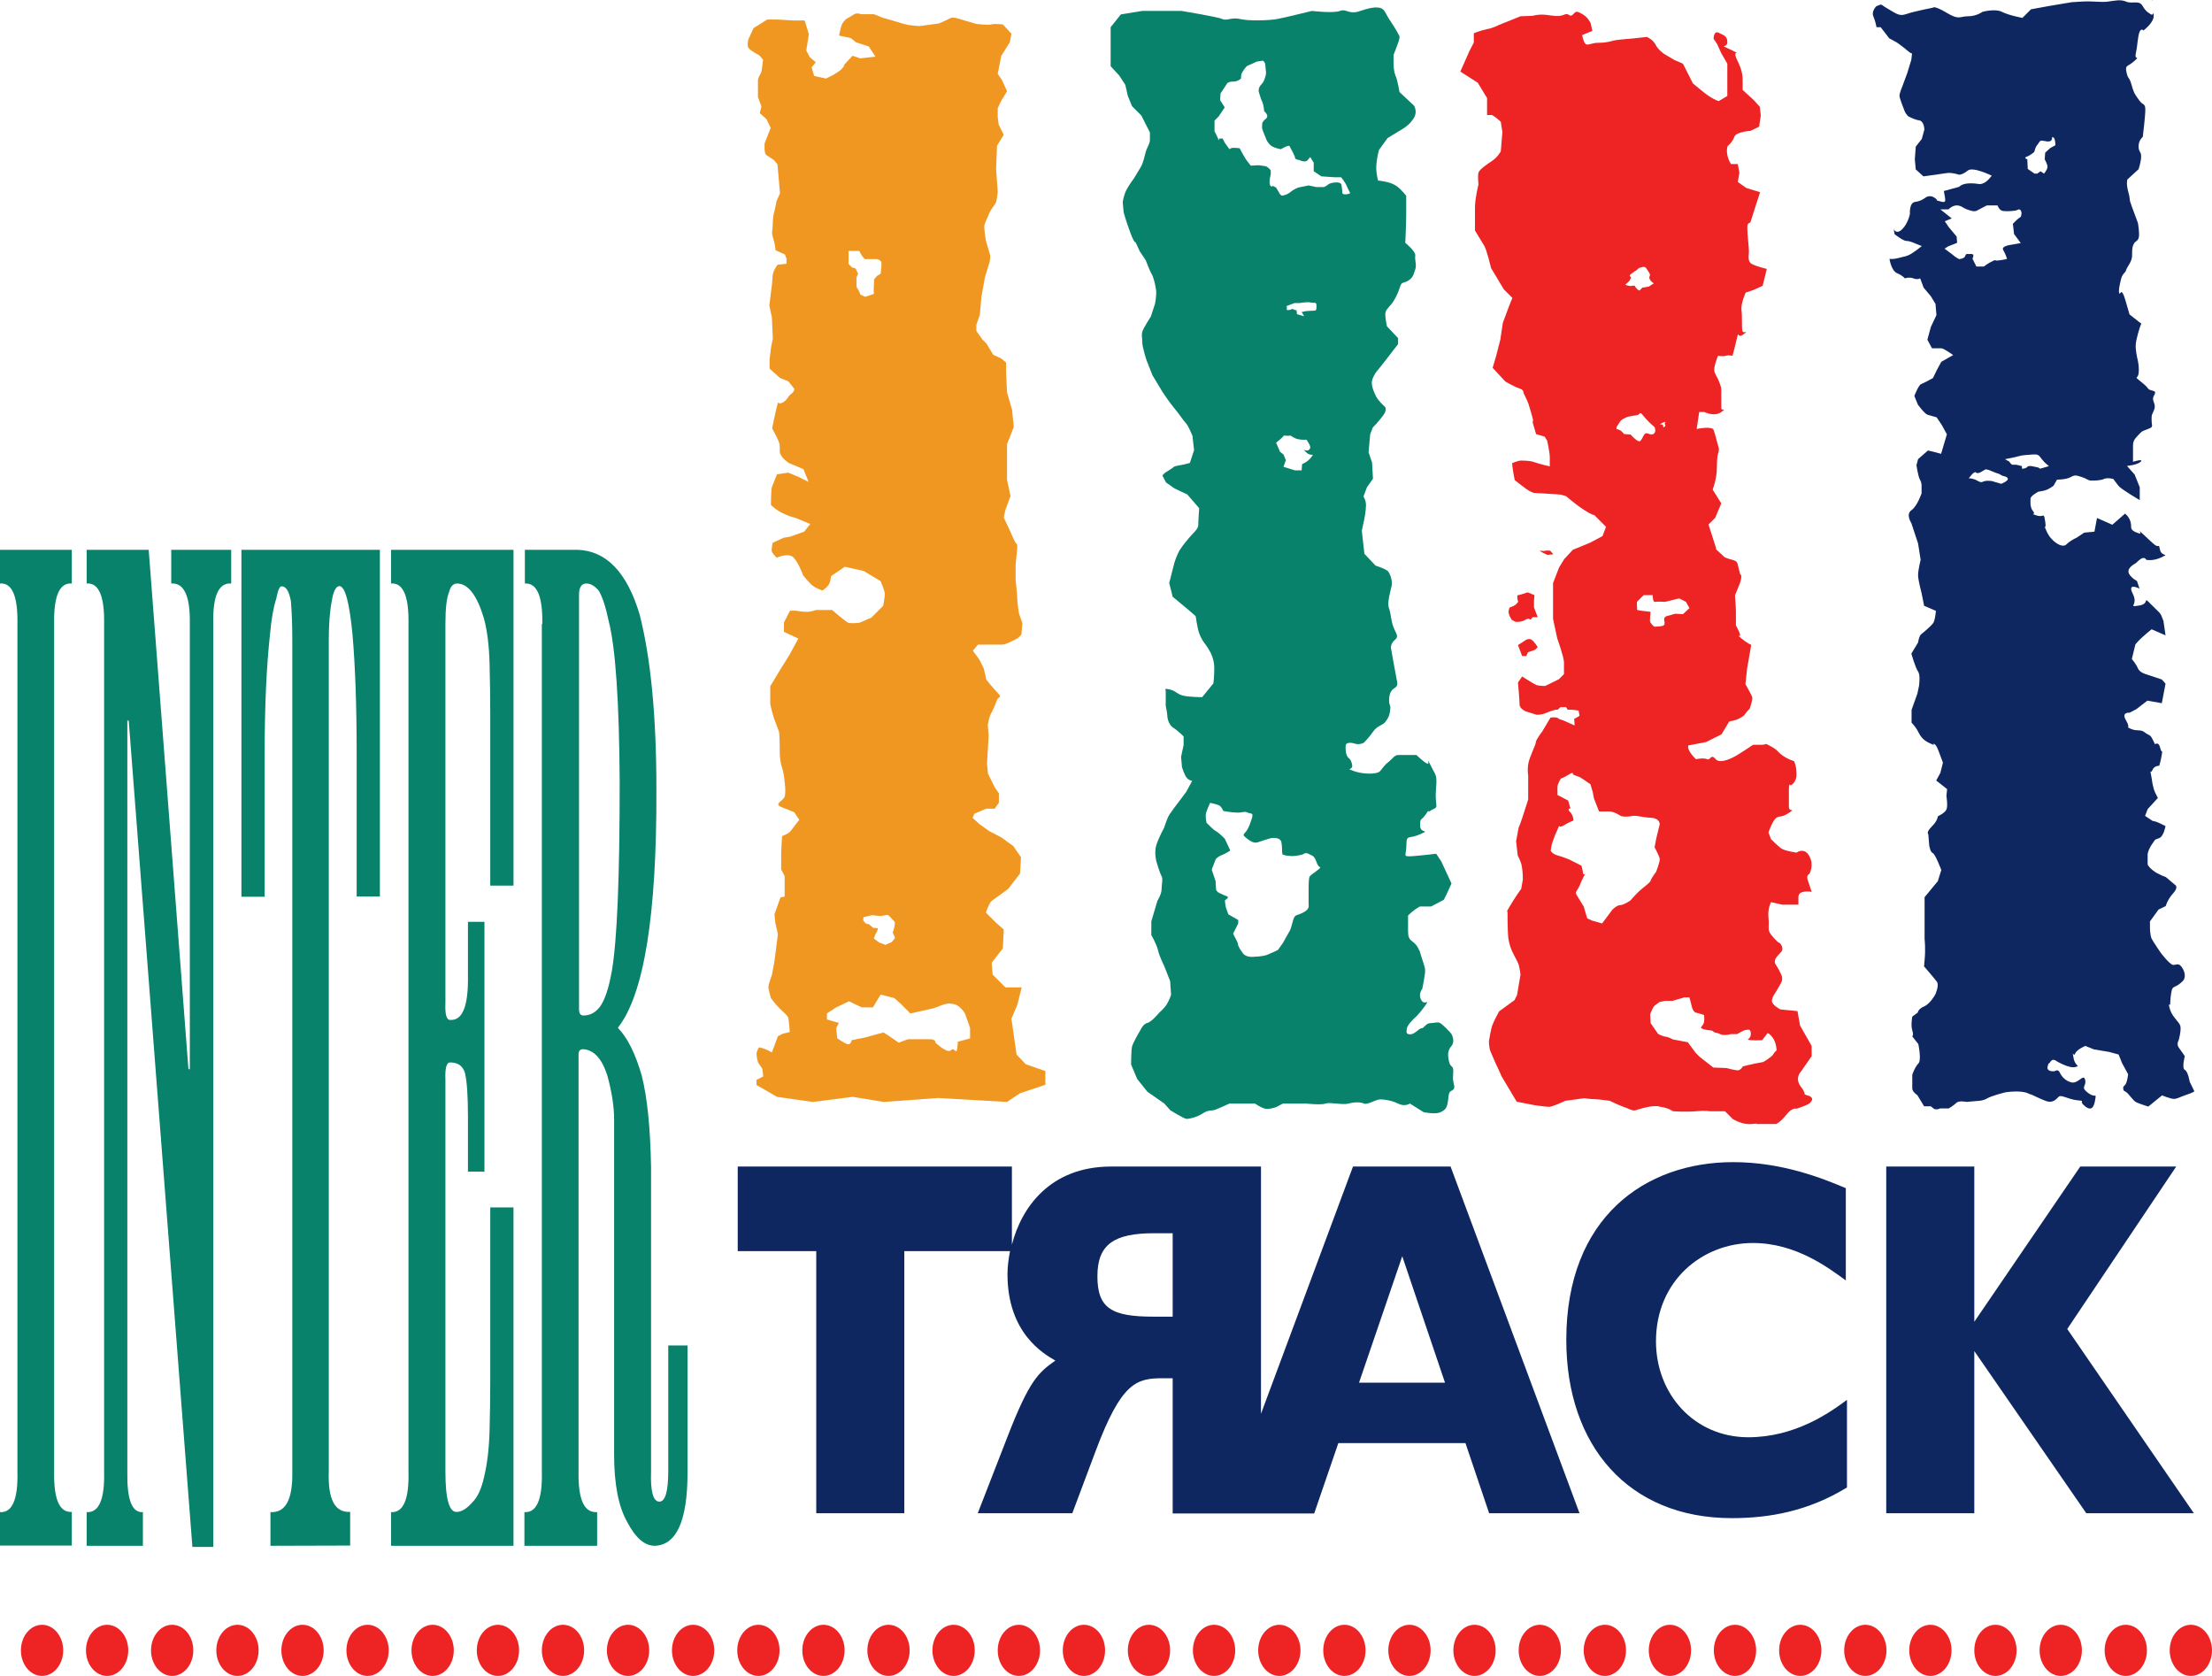
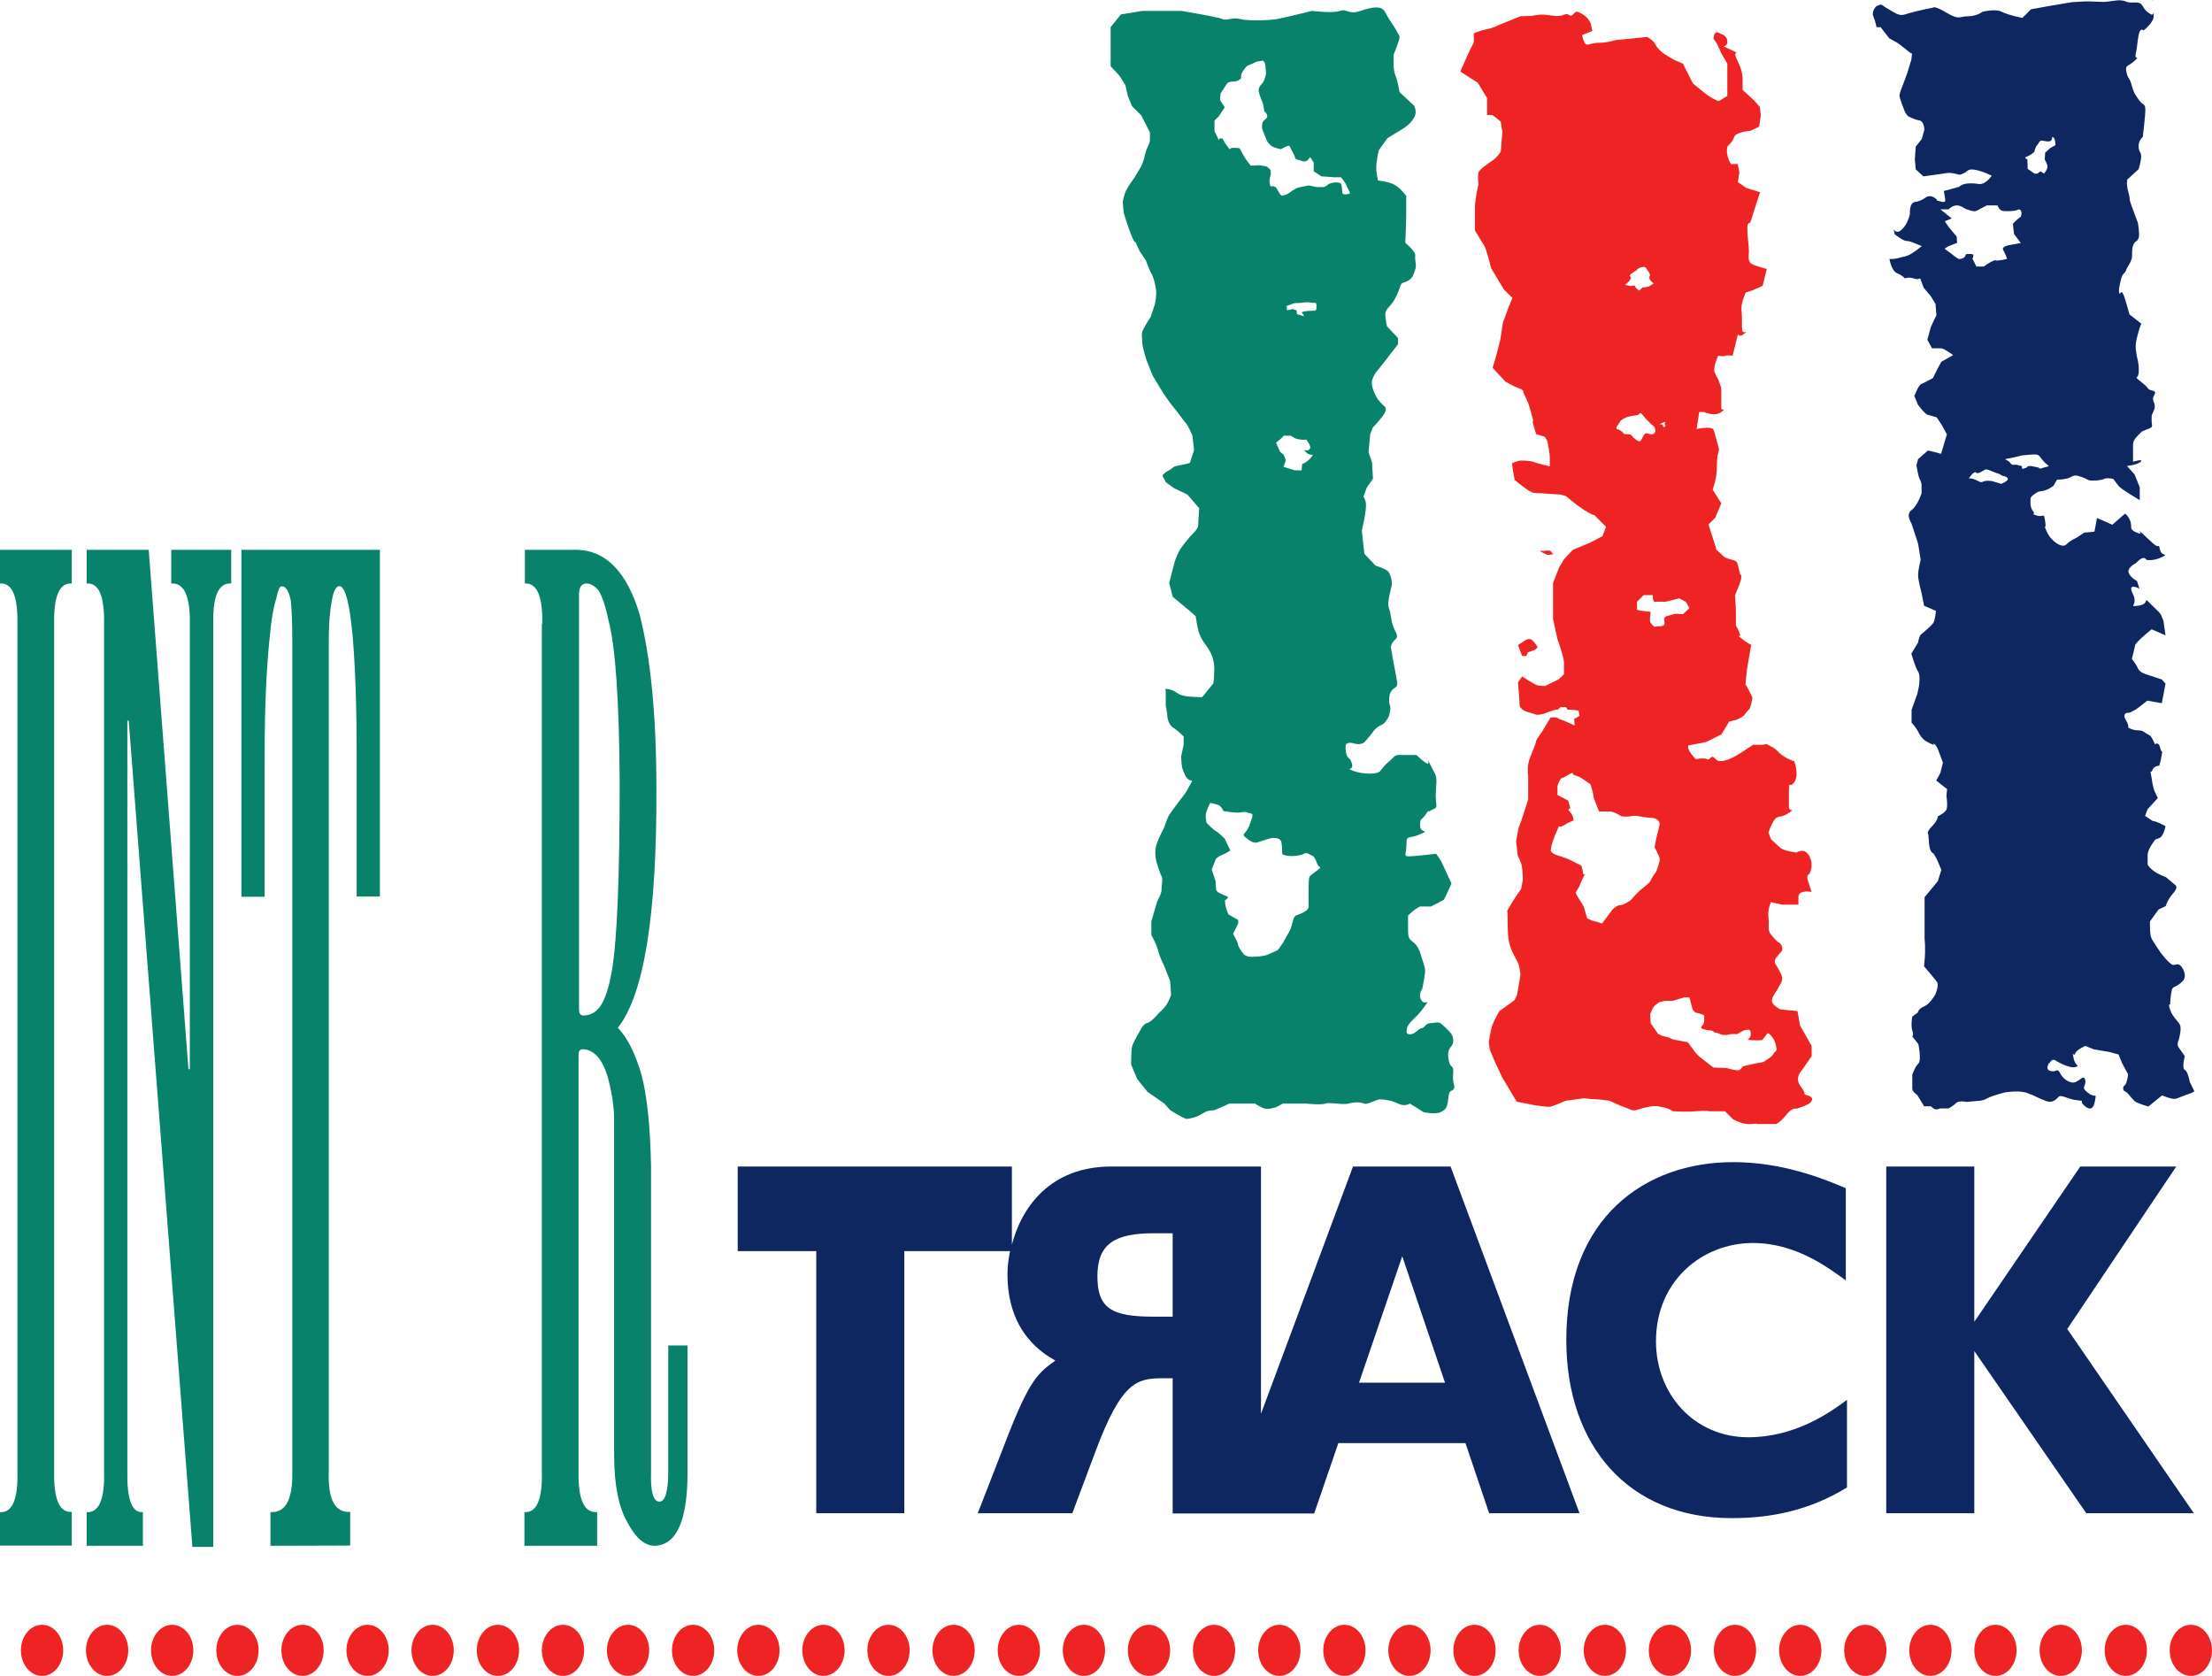
<svg xmlns="http://www.w3.org/2000/svg" version="1.1" id="Capa_1" x="0px" y="0px" viewBox="0 0 952 721.2" style="enable-background:new 0 0 952 721.2;" xml:space="preserve">
  <style type="text/css">
	.st0{fill:#08826B;}
	.st1{fill:#0E2760;}
	.st2{fill:#EE2324;}
	.st3{fill:#F09721;}
</style>
  <g id="Capa_7">
    <g>
      <g>
-         <path class="st0" d="M0,665.2v-14.5c5.2,0.4,7.8-5.4,7.5-17.3v-365c0.2-11.9-2.3-17.7-7.5-17.3v-14.5h30.9v14.5     c-5.3-0.4-7.8,5.4-7.6,17.3v364.9c-0.2,11.9,2.3,17.7,7.6,17.3v14.5H0V665.2z" />
+         <path class="st0" d="M0,665.2v-14.5c5.2,0.4,7.8-5.4,7.5-17.3v-365c0.2-11.9-2.3-17.7-7.5-17.3v-14.5h30.9v14.5     c-5.3-0.4-7.8,5.4-7.6,17.3v364.9c-0.2,11.9,2.3,17.7,7.6,17.3v14.5H0z" />
        <path class="st0" d="M37.3,665.2v-14.5c5.2,0.4,7.8-5.4,7.5-17.3v-365c0.2-11.9-2.3-17.7-7.5-17.3v-14.5H64l17.1,223.5h0.6V268.4     c0.2-11.9-2.5-17.7-8-17.3v-14.5h25.8v14.5c-5.4-0.4-8,5.4-7.7,17.3v397.3h-9L55.4,310.1h-0.6v323.3c-0.2,11.9,2,17.7,6.7,17.3     v14.5H37.3z" />
        <path class="st0" d="M116.4,665.2v-14.5c6.5,0.4,9.6-5.4,9.4-17.3V275.7c0-6.7-0.2-12.4-0.6-17c-0.8-4.3-2.1-6.4-4-6.4     c-0.9,0-1.6,1.8-2.3,5.3c-1.2,3.7-2.1,8.8-2.7,15.4c-1.5,13.8-2.3,30.9-2.3,51.4v61.5h-10V236.6h59.6v149.2h-10v-61.5     c0-20.5-0.6-37.6-1.8-51.4c-1.3-13.4-3.1-20.3-5.5-20.7c-1.6,0-2.7,2.1-3.4,6.4c-0.9,4.7-1.3,10.3-1.3,17v357.7     c-0.4,11.9,2.6,17.7,9.2,17.3v14.5L116.4,665.2L116.4,665.2z" />
-         <path class="st0" d="M168.3,665.2v-14.5c5.2,0.4,7.8-5.4,7.5-17.3v-365c0.2-11.9-2.3-17.7-7.5-17.3v-14.5H221v144.5h-10v-73.2     c0-7.3-0.1-14.7-0.3-22.4c-0.2-7.6-1-14.1-2.4-19.3c-3-10.1-6.9-15.1-11.6-15.1c-1.6,0-2.8,1.2-3.4,3.6     c-1.1,2.6-1.6,7.2-1.6,13.7v163c-0.2,5,0.4,7.5,2,7.5c5.4,0.4,7.9-6,7.7-19v-23.2h7.1v107.5h-7.1v-23.5c0-8.9-0.4-15.3-1.3-19     c-0.9-3-3-4.5-6.4-4.5c-1.5,0-2.2,2.4-2,7.3v168.8c0,11.9,1.7,17.7,5,17.3c2,0,4.2-1.4,6.7-4.2c2.2-2.2,3.8-5.8,4.9-10.6     c1.4-5.8,2.2-12.5,2.4-20.1s0.3-14.9,0.3-21.8v-74.3h10v145.6L168.3,665.2L168.3,665.2z" />
        <path class="st0" d="M233.4,268.5c0.2-11.9-2.3-17.7-7.5-17.4v-14.5h22.7c12.3,0.4,21.3,9.7,26.7,27.9     c4.8,18.8,7.2,43.8,7.2,75.1c0.2,54.1-5.3,88.4-16.6,102.7c4.2,4.3,7.6,11.2,10.3,20.6c2.4,9.5,3.7,22.6,4,39.3v130.9     c-0.3,8.7,0.9,13.1,3.6,13.1c2.5,0,3.8-4.4,3.8-13.1V579h8.3v54.7c0,20.6-4.7,31.2-14.1,31.5c-4.4,0-8.3-3.4-11.9-10.3     c-3.7-6.5-5.6-16.2-5.6-29v-144c0-5.8-1-12.1-2.9-19c-2.3-7.3-5.8-11.1-10.4-11.4c-1.3,0-2,0.7-2,2.2v179.7     c-0.2,11.9,2.4,17.7,8,17.3v14.5h-31.3v-14.5c5.2,0.4,7.8-5.4,7.5-17.3V268.5H233.4z M249.2,434.2c0,1.9,0.6,2.8,1.9,2.8     c2.9,0,5.3-1.3,7.2-3.9c2-2.8,3.7-7.8,5-15.1c2.3-13.2,3.4-40.4,3.4-81.5c-0.2-34.7-1.8-57.8-4.7-69.1     c-1.3-6.2-2.7-10.5-4.3-13.2c-1.7-2-3.5-3.1-5.3-3.1c-2.1,0-3.2,1.6-3.2,4.8L249.2,434.2L249.2,434.2z" />
      </g>
      <g>
        <path class="st1" d="M712.7,577.2c0-26.2,20.1-42.3,41.7-42.3c18.8,0,32.9,11,40,16.1v-39.7c-10-4.2-27.3-11.2-48.5-11.2     c-37.9,0-71.8,23.8-71.8,76.5c0,45.6,26.8,76.7,71.2,76.7c16.5,0,33.1-3.1,49.6-13.2v-37.7c-7.4,5.5-22.3,16.1-42.6,16.1     C729.1,618.4,712.7,599.9,712.7,577.2z" />
        <polygon class="st1" points="889.7,571.9 936.6,502 895.3,502 849.7,568.8 849.7,502 811.8,502 811.8,651.2 849.7,651.2      849.7,581.4 897.9,651.2 944.2,651.2    " />
        <path class="st1" d="M582.3,502l-39.6,106.4V502h-64.5c-26.3,0-38.6,17.7-42.7,33.6V502h-118v36.4h33.8v112.8h37.9V538.4h45.5     c-0.7,3.5-1.1,6.9-1.1,9.9c0,25.3,15.4,34.2,20.6,37.2c-7.1,5.1-11,7.9-20.8,33.3l-12.6,32.4h40.7l9.9-26.4     c11.2-30,17.7-31.7,29-31.7h4.3v58.2h22h16h22.9L576,621h54.7l10.2,30.2h38.9L624.3,502H582.3z M504.7,566.6h-8.2     c-18,0-24.2-3.5-24.2-17.4s7.4-18.5,24.4-18.5h8L504.7,566.6L504.7,566.6z M584.9,595l18.6-54.4l18.4,54.4H584.9z" />
      </g>
      <g>
        <ellipse class="st2" cx="18.1" cy="710.2" rx="9.1" ry="11" />
        <ellipse class="st2" cx="46.1" cy="710.2" rx="9.1" ry="11" />
        <ellipse class="st2" cx="74.1" cy="710.2" rx="9.1" ry="11" />
        <ellipse class="st2" cx="102.2" cy="710.2" rx="9.1" ry="11" />
        <ellipse class="st2" cx="130.2" cy="710.2" rx="9.1" ry="11" />
        <ellipse class="st2" cx="158.2" cy="710.2" rx="9.1" ry="11" />
        <ellipse class="st2" cx="186.2" cy="710.2" rx="9.1" ry="11" />
        <ellipse class="st2" cx="214.3" cy="710.2" rx="9.1" ry="11" />
        <ellipse class="st2" cx="242.3" cy="710.2" rx="9.1" ry="11" />
        <ellipse class="st2" cx="270.3" cy="710.2" rx="9.1" ry="11" />
        <ellipse class="st2" cx="298.3" cy="710.2" rx="9.1" ry="11" />
        <ellipse class="st2" cx="326.4" cy="710.2" rx="9.1" ry="11" />
        <ellipse class="st2" cx="354.4" cy="710.2" rx="9.1" ry="11" />
        <ellipse class="st2" cx="382.4" cy="710.2" rx="9.1" ry="11" />
        <ellipse class="st2" cx="410.4" cy="710.2" rx="9.1" ry="11" />
        <ellipse class="st2" cx="438.5" cy="710.2" rx="9.1" ry="11" />
        <ellipse class="st2" cx="466.5" cy="710.2" rx="9.1" ry="11" />
        <ellipse class="st2" cx="494.5" cy="710.2" rx="9.1" ry="11" />
        <ellipse class="st2" cx="522.5" cy="710.2" rx="9.1" ry="11" />
        <ellipse class="st2" cx="550.6" cy="710.2" rx="9.1" ry="11" />
        <ellipse class="st2" cx="578.6" cy="710.2" rx="9.1" ry="11" />
        <ellipse class="st2" cx="606.6" cy="710.2" rx="9.1" ry="11" />
        <ellipse class="st2" cx="634.6" cy="710.2" rx="9.1" ry="11" />
        <ellipse class="st2" cx="662.7" cy="710.2" rx="9.1" ry="11" />
        <ellipse class="st2" cx="690.7" cy="710.2" rx="9.1" ry="11" />
        <ellipse class="st2" cx="718.7" cy="710.2" rx="9.1" ry="11" />
        <ellipse class="st2" cx="746.7" cy="710.2" rx="9.1" ry="11" />
        <ellipse class="st2" cx="774.8" cy="710.2" rx="9.1" ry="11" />
        <ellipse class="st2" cx="802.8" cy="710.2" rx="9.1" ry="11" />
        <ellipse class="st2" cx="830.8" cy="710.2" rx="9.1" ry="11" />
        <ellipse class="st2" cx="858.8" cy="710.2" rx="9.1" ry="11" />
        <ellipse class="st2" cx="886.9" cy="710.2" rx="9.1" ry="11" />
        <ellipse class="st2" cx="914.9" cy="710.2" rx="9.1" ry="11" />
        <ellipse class="st2" cx="942.9" cy="710.2" rx="9.1" ry="11" />
      </g>
      <g>
        <g>
-           <path class="st3" d="M437.5,453.8l-2.2-15.4l2.6-6.2l1.8-7.3h-7l-5.5-5.5l-0.4-5.1l4.8-6.2l0.4-8.1l-3.3-2.9l-4.4-4.4      c0,0,1.5-4.4,2.6-5.1s7-5.1,7-5.1l5.1-6.6l0.4-7l-3.3-4.8l-5.1-3.7l-5.5-2.9l-4-2.9l-2.9-2.6l0.7-1.8l5.1-2.2h3.7l1.8-2.6v-4      l-1.8-2.6l-2.9-5.9l-0.4-4.4l0.7-12.1l-0.4-4.4c0,0,0.7-4,1.5-5.1c0.7-1.1,2.2-4.8,2.6-5.9s2.2-0.7,0.4-2.6      c-1.8-1.8-5.1-5.9-5.1-5.9l-1.1-4.8l-1.8-3.7l-2.9-4l2.2-2.6h2.2h3.3h1.8c0,0,1.1,0,2.9,0s4.4-1.5,5.9-2.2s2.6-2.2,2.6-2.2      l0.4-4.8l-1.5-4.4c0,0-0.7-4.8-0.7-6.2c0-1.5-0.7-8.1-0.7-8.1s0-4.8,0-5.9c0-1.1,0.4-4.8,0.4-4.8s0.7-4.5,0-4.8      s-2.6-5.1-2.6-5.1l-2.9-6.2l0.7-3.3l2.2-5.9l-1.5-7v-8.4v-7l2.9-7.3l-0.7-7.3l-2.2-7.7l-0.4-8.4V156l-2.2-1.8l-3.3-1.5l-2.9-4.8      l-1.8-1.8l-2.6-3.7v-2.6l1.5-4.4l0.7-7.7l1.5-8.4l1.8-5.9c0,0,0.7-2.2,0.4-3.7c-0.4-1.5-1.8-6.2-1.8-6.2s-0.7-4.4-0.7-5.9      s1.5-4,2.2-5.9c0.7-1.8,2.6-3.7,2.9-4.8c0.4-1.1,0.7-4.4,0.7-4.4l-0.7-9.9l0.4-9.9L432,58l-2.2-4.4l-0.4-3.3v-3.7      c0,0,1.1-2.6,1.8-3.7c0.7-1.1,2.2-3.7,2.2-3.7l-2.2-4.8l-1.8-2.6l1.5-7.7l3.7-5.9l0.7-3.7l-3.7-4c0,0-3.7-0.4-4.8,0      c-1.1,0.4-6.6-0.2-6.6-0.2l-8.1-2.4c0,0-2.2-0.7-3.3,0c-1.1,0.7-4.8,2.2-4.8,2.2l-8.1,1.1c0,0-4,0-7.5-1.1s-8.6-2.5-8.6-2.5      l-3.7-1.5h-5.5c0,0-1.8-0.7-2.9,0S364,8.3,364,8.3s-1.5,1.5-1.8,2.6c-0.4,1.1-1.1,4.4-1.1,4.4l5.1,1.1l2.2,1.8l5.5,1.8l2.9,4.4      l-6.6,0.7l-3.3-1.1l-3.7,4c0,0,0.7,0-1.1,1.8c-1.8,1.8-6.6,4-6.6,4l-5.1-1.1l-1.1-3.7l1.8-2.2l-2.6-2.2l-1.5-2.9l0.7-4.4      l0.4-2.6l-1.8-5.9h-5.1l-6.6-0.4h-4.4l-5.9,3.7l-2.2,4.8c0,0-0.7,2.6,0,3.7s4.8,3.3,4.8,3.3l1.5,1.8c0,0-0.4,3.7-0.7,5.1      c-0.4,1.5-1.5,2.2-1.5,4s0,7,0,7l1.5,4l-0.7,2.9l2.9,2.6l1.8,3.7l-2.6,6.6c0,0-0.4,4.4,0.7,5.1c1.1,0.7,3.3,2.2,3.3,2.2l1.5,1.8      l1.1,12.5l-1.5,3.3c0,0-0.4,2.6-1.1,5.1c-0.7,2.6-0.4,5.5-0.7,7.3c-0.4,1.8,0.4,3.7,0.7,4.8c0.4,1.1,0.7,4,0.7,4l4,1.8l0.7,1.8      v2.2l-3.7,0.4c0,0-0.4,0-1.5,2.2s-0.7,3.3-1.1,6.6c-0.4,3.3-1.1,8.8-1.1,8.8l1.1,5.1l0.4,9.2l-0.7,3.3l-0.7,5.5v4l4.4,4l3.7,1.5      l2.6,3.3c0,0,0,1.1-1.5,2.2c-1.5,1.1-1.5,2.6-3.7,3.7c-2.2,1.1-1.5-1.5-2.2,1.1s-2.2,9.9-2.2,9.9s2.6,4.8,2.9,5.9      c0.4,1.1,0.4,1.5,0.4,4c0,2.6,4,5.1,4,5.1l6.2,2.6l2.2,5.5l-4.4-2.2l-4.4-1.8l-4.8,0.7c0,0-1.8,4.4-2.2,5.5      c-0.4,1.1-0.4,7.7-0.4,7.7s1.5,1.5,3.3,2.6s4.4,2.2,5.9,2.6c1.5,0.4,1.5,0.4,1.5,0.4l6.2,2.6l-2.6,3.3l-6.2,2.2l-2.6,0.4      l-4.8,2.2c0,0-0.4,2.2-0.4,3.3s2.2,3.1,2.2,3.1s5.1-2.4,7.3,0c2.2,2.4,4,7.5,4,7.5s2.2,2.9,4,4.4s4.4,2.2,4.4,2.2s2.9-1.8,3.3-4      s0.4-2.2,0.4-2.2l5.9-4l8.1,1.8l7.3,4.4c0,0,1.8,4,1.8,5.5c0,1.5-0.7,5.1-0.7,5.1l-5.1,5.1l-5.1,2.2c0,0-3.7,0.4-4.8,0      c-1.1-0.4-7-5.5-7-5.5c-1.8,0-7,0-7,0s-0.7,0.4-2.6,0.7c-1.8,0.4-5.9-0.4-5.9-0.4H340l-2.6,5.1v4l6.2,2.9l-4,7.3l-3.7,5.9      l-4.4,7.3c0,0,0,6.2,0,7.3c0,1.1,1.5,6.2,1.5,6.2s1.8,4.8,2.2,5.9c0.4,1.1,0.4,8.1,0.4,9.5c0,1.5,0.4,4.8,1.1,6.6      c0.7,1.8,1.1,6.6,1.1,6.6s0.4,2.9,0,5.1s-5.1,3.3-1.5,4.8c3.7,1.5,5.5,2.2,5.5,2.2l2.2,3.3c0,0-2.9,3.7-3.7,4.8      c-0.7,1.1-3.7,2.2-3.7,2.2s-0.4,5.9-0.4,7s0,7.3,0,7.3l1.5,2.9v8.8l-1.8,0.4l-2.6,7.3l0.4,3.7l1.1,4.8l-1.5,11.7l-1.1,5.9      c0,0-1.5,4-1.5,5.1s1.1,4.8,1.1,4.8s1.8,2.6,3.7,4.4c1.8,1.8,3.3,2.9,3.7,4c0.4,1.1,0.7,6.2,0.7,6.2l-2.9,0.7l-2.2,1.1l-2.6,7      c-2.9-1.8-5.5-2.2-5.5-2.2s-1.1,1.5-1.1,2.9c0,1.5,0.7,3.7,0.7,3.7l1.8,2.6l0.4,3.3l-2.9,1.5v2.2l8.8,5.1l15.4,2.2L367,472      l13.3,2.2l23.4-1.7l29.7,1.7l5.5-3.7l11-3.7v-5.9l-8.4-2.9L437.5,453.8z M379,117.8l-1.5,0.9l-1.3,1.5l-0.2,5.3      c0,0,0.4,0.9-0.2,1.1s-3.4,1.1-3.4,1.1l-2.1-0.9c0,0-0.6-1.7-1.1-2.4c-0.6-0.7-0.6-1.1-0.6-1.7s0-3.3,0-3.3l0.7-1.6l-1.1-2.3      l-1.5-0.4l-1.5-1.5V111v-3h4.6c0,0,1.8,3.5,2.6,3.5c0.7,0,3.9,0,4.8,0s1.7,0.6,2,1.1C379.7,113.2,379,117.8,379,117.8z       M371.6,394.7l3.8-0.9c0,0,2.8,0.4,3.4,0.4c0.6,0.1,2.9-0.7,3.4-0.4c0.5,0.2,1.5,1.5,2.2,2.2s0.7,0.4,0.7,1.6s-0.9,3.8-0.9,3.8      s1.2,2,0.9,2.4c-0.4,0.5-1.3,1.6-1.3,1.6l-2.7,1.2l-2.7-1l-2.3-1.7l0.7-2c0,0,0.5-0.6,0.6-1s0.7-1.3,0.2-1.5      c-0.5-0.1-1.8-0.1-1.8-0.1l-1.7-1.5l-1.5-0.4l-1.1-1.3L371.6,394.7L371.6,394.7z M417.7,446.8l-5.5,1.5c0,0,0,2.2-0.4,3.7      s-1.1-1.5-2.6,0s-6.6-3.3-6.6-3.3s0.4-1.5-2.6-1.5c-2.9,0-9.2,0-9.2,0l-4,1.5l-4.8-3.3l-1.8-1.1l-8.1,2.2l-5.5,1.1      c0,0-0.4,1.8-1.5,1.8s-4.8-2.6-4.8-2.6l-0.4-4.4l1.1-2.2l-5.1-1.5v-2.6l4-2.6l5.5-2.6l5.5,2.6h4.8l3.3-5.5l5.9,1.5l2.9,2.6l4,4      c0,0,8.4-1.8,9.9-2.2c1.5-0.4,3.7-1.5,5.1-1.8c1.5-0.4,1.1-0.4,3.7,0s4.8,4,4.8,4l2.2,6.2v4.5H417.7z" />
          <path class="st0" d="M625.4,462.2c0.4-4.4-1.1-2.2-1.8-5.5s-0.4-4.8,1.1-6.6c1.5-1.8,0.4-4.4,0-5.1s-3.7-4-4.8-4.7s-2.6,0-4.4,0      c-1.8,0-2.6,2.2-3.7,2.2c-1.1,0-2.9,2.6-4.8,2.6c-1.8,0-1.8-0.7-1.5-2.6c0.4-1.8,3.3-4.4,3.3-4.4s1.8-1.5,4.4-5.1      c2.6-3.7,0,0-1.5-2.6s0.4-4.8,0.4-4.8s0.7-3.3,1.1-6.2c0.4-2.9,0-2.9-1.8-8.8s0,0-0.7-1.8s-1.5-2.6-2.9-3.7      c-1.5-1.1-1.8-2.2-1.8-4.7s0-6.4,0-6.4s2.2-2.4,5.1-3.9h4.8l5.5-2.9l1.1-2.2l2.2-4.8l-4.4-9.5l-2.2-3.3c0,0-9.1,1.1-11.7,1.1      c-2.6,0-1.1-0.7-1.1-5.1s1.1-2.2,5.9-4.4c4.8-2.2,0,0,0-3.7s0.4-1.8,2.6-5.1c2.2-3.3,0,0,1.5-1.1s2.9-1.1,2.9-2.2      s-0.3-2.6-0.3-4.8s0.7-6.6,0-8.4s0,0-2.2-4.4s0,0-1.5-0.7s-4.6-3.7-4.6-3.7s-6.4,0-7.9,0s-2.6,1.8-4,2.9c-1.5,1.1-2.6,2.6-3.7,4      c-1.1,1.5-7.3,1.5-11.4,0c-4-1.5,0,0-0.7-2.9s-1.5-2.2-2.2-3.7s-0.7-4.4-0.4-4.9c0.4-0.5,1.5-1,3.7-0.3s4-0.4,4-0.4      s2.2-2.2,4-4.8c1.8-2.6,4-2.6,5.1-4c1.1-1.5,1.8-2.2,2.2-5.1s-0.7-1.5-0.4-5.5c0.4-4,2.9-4,3.3-5.1c0.4-1.1,0-2.2,0-2.2      l-1.5-8.1l-1.1-6.2c0,0,0-1.8,1.8-3.3s0.4-2.6-0.7-5.5c-1.1-2.9-1.1-5.9-1.8-7.7c-0.7-1.8-0.4-4,0.4-7.3c0.7-3.3,0.7-2.2,0.7-4      s-0.7-3.7-1.5-4.8c-0.7-1.1-5.5-2.6-5.5-2.6l-4.8-5.1l-1.1-9.9c0,0,0.4-1.8,0.7-3.3c0.4-1.5,1.1-5.5,1.1-7.7s-1.1-3.7-1.1-3.7      l1.5-4l2.6-3.7l-0.4-7l-1.5-4.4l0.7-7.7l1.1-2.9c0,0,2.2-2.2,4.4-5.1c2.2-2.9,0.7-4,0.7-4s-2.6-2.2-3.7-4.4      c-1.1-2.2-1.8-4-1.8-5.9c0-1.8,1.8-4.4,1.8-4.4s3.3-4,4.4-5.5c1.1-1.5,5.1-6.6,5.1-6.6v-2.6l-4.8-5.1c0,0-0.7-3.3-0.7-5.1      s1.1-2.6,2.6-4.4c1.5-1.8,2.9-4.8,3.7-7.3c0.7-2.6,1.5-1.5,3.7-2.9c2.2-1.5,2.2-2.9,2.9-4.8c0.7-1.8-0.3-4,0-5.9      c0.3-1.8-4.3-5.5-4.3-5.5s0.4-8.1,0.4-12.1s0-8.1,0-8.1s-1.8-2.6-4.4-4.4c-2.6-1.8-7.7-2.2-7.7-2.2s-1.1-3.7-0.7-7.3      c0.4-3.7,1.1-5.9,1.1-5.9l3.7-5.1c0,0,5.5-3.3,6.6-4s3.3-2.2,4.8-4.8s0-5.1,0-5.1l-6.3-5.9c0,0-0.7-4.8-1.8-7.3      c-1.1-2.6-0.7-8.8-0.7-8.8s1.5-3.7,2.2-5.9s0-2.6,0-2.6s-1.5-2.9-3.3-5.5s-1.5-2.6-2.9-4.8c-1.5-2.2-5.1-1.8-10.3,0      c-5.1,1.8-5.9-1.1-8.8,0c-2.9,1.1-12.1,0-12.1,0s-11.7,2.9-15,3.5s-12.1,0.9-15.8,0s-5.9,0.9-7.7,0c-1.8-0.9-17.6-3.5-17.6-3.5      h-16.9l-9.2,1.5l-4.4,5.5v7.7v4v5.1l3.7,4l2.6,4l1.1,4.8l1.8,4.4l4,4l3.7,7.3c0,0,0,1.8,0,3.3s-1.5,3.7-1.8,5.1      c-0.4,1.5-1.1,4.8-2.2,6.6c-1.1,1.8-2.9,4.8-2.9,4.8s-2.2,2.9-3.3,5.1c-1.1,2.2-1.5,5.1-1.5,5.1l0.4,4.4c0,0,1.1,4,2.9,8.8      s2.2,4,2.2,4l1.8,3.9l2.6,3.9c0,0,1.8,4.8,2.6,6c0.7,1.2,1.5,4.3,1.8,6.5c0.4,2.2-0.4,6.2-0.4,6.2l-1.8,5.5c0,0-3.3,5.1-3.7,6.6      c-0.4,1.5,0,2.2,0,4.4s1.8,7.7,1.8,7.7l2.6,6.6l4.4,7.3c0,0,2.9,4.4,5.1,7s3.7,5.1,4.8,6.2c1.1,1.1,2.9,5.5,2.9,5.5l0.7,6.2      l-1.8,5.5c0,0-2.2,0.7-4.8,1.1c-2.6,0.4-1.8,0.7-4.4,2.2s-2.6,2.2-2.6,2.2l1.5,2.9l3.7,2.6l5.5,2.6l5.1,5.9c0,0-0.4,5.5-0.4,7.3      s-2.6,3.7-4,5.5c-1.5,1.8-2.2,2.6-3.7,4.8s-2.6,6-2.6,6l-2.2,8.6l1.5,5.9c0,0,4.4,3.7,6.6,5.5s3.3,2.9,3.3,2.9s0.7,5.1,1.5,7.3      s1.8,3.7,2.9,5.1c1.1,1.5,1.8,2.9,1.8,2.9s1.8,2.9,1.8,7c0,4-0.4,6.6-0.4,6.6l-4.8,5.9c0,0-5.9,0-8.4-0.7      c-2.6-0.7-2.6-1.8-5.5-2.6c-2.9-0.7-1.8,0.4-1.8,0.4v6.6c0,0,0.7,3.3,0.7,4.4s0.7,4,2.6,5.1c1.8,1.1,4.4,3.7,4.4,3.7v3.7      l-1.1,5.1l0.4,4.4c0,0,1.1,3.7,2.2,4.8c1.1,1.1,2.2,1.1,2.2,1.1l-2.6,4.8l-3.3,4.4c0,0-3.7,4.8-4.4,6.2      c-0.7,1.5-1.8,4.8-1.8,4.8s-2.2,4-3.3,7.3c-1.1,3.3,0,7.3,0,7.3s1.5,5.1,2.2,6.2s0,4,0,5.9c0,1.8-1.8,4.8-1.8,4.8l-2.6,8.8v5.9      c0,0,2.2,3.7,2.9,6.6c0.7,2.9,2.6,6.6,2.6,6.6l2.6,6.6l0.4,5.9c0,0-0.7,2.2-1.8,4c-1.1,1.8-3.3,3.7-3.3,3.7s-3.3,4-5.1,4.4      c-1.8,0.4-2.9,2.9-2.9,2.9s-3.3,5.5-3.7,7.3c-0.4,1.8-0.4,7.7-0.4,7.7l2.6,6.2l4.4,5.5l7.3,5.1l2.6,2.9c0,0,5.9,3.7,7,3.7      s4.4-0.7,7-2.4c2.6-1.7,3.7-0.9,5.5-1.6s5.9-2.6,5.9-2.6h11c0,0,2.6,1.8,4.4,2.2c1.8,0.4,4.8-0.7,4.8-0.7l2.8-1.5h4.5h5.5      c0,0,6.6,0.7,8.4,0c1.8-0.7,7.3,0.7,9.9,0c2.6-0.7,5.1-0.7,6.6,0s5.1-1.8,7-1.8c1.8,0,4.8,0.4,7.7,1.8c2.9,1.5,5.1,0,5.1,0      l5.9,3.7c0,0,5.1,1.1,7.3,0s2.9-1.8,3.3-5.9c0.4-4,1.1-2.6,2.3-4C626.6,467.4,625,466.6,625.4,462.2z M567.6,374      c-1.5,1.3-3.7,2.6-4,3.3c-0.4,0.7-0.4,4.6-0.4,4.6s0,0.2,0,2.6c0,2.8,0,5,0,5s0.6,1.7-2.2,3.1c-2.8,1.5-3.3,0.9-4,2.2      c-0.7,1.3-1.1,4.4-2,5.9s-2.8,5-2.8,5l-2.2,3.1c0,0-2.2,1.1-4.4,2s-5.7,0.9-5.7,0.9s-3.5,0.6-5-1.5c-1.5-2-2-3.3-2-3.3      s0-0.9-0.7-2.2c-0.7-1.3-1.5-2.9-1.5-2.9l2.2-4.4v-1.5l-4.2-2.4c0,0-1.1-2.6-1.3-3.9s-0.2-2.2-0.2-2.2s2.4-1.3,0.6-1.8      c-1.8-0.6-3.7-1.7-3.7-1.7l-0.7-0.9l-0.2-2.8v-0.9l-1.7-5.1l1.7-4.4c0,0,0.7-1.1,2.6-1.8c1.8-0.7,3.7-2,3.7-2l-2.4-5.1      c0,0-2.9-2.9-3.9-3.3c-0.9-0.4-3.9-3.5-3.9-3.5s-0.7-2.6-0.2-4.4c0.6-1.8,1.7-4.2,1.7-4.2s3.3,0.6,4.2,1.3      c0.9,0.7,1.5,2.2,1.5,2.2s3.9,0.7,6.1,0.7c2.2,0,3.1-0.7,4.4,0c1.3,0.7,2.9-0.4,1.5,3.3s-0.4,1.5-1.5,3.7s-2.8,2.2-0.9,3.7      c1.8,1.5,3.5,2.6,5.1,2.1c1.7-0.5,5.5-1.9,6.4-1.9s3.5-0.2,3.9,1.9s0.2,4.5,0.4,5c0.2,0.6,2.8,0.9,4.4,0.9      c1.7,0,4.4-0.7,4.4-0.7s1.1-1.1,2.6-0.2s2.2,0.4,3.3,3.5C567.6,374,569.1,372.7,567.6,374z M553.7,131.7l3.5-1.3h2.2      c0,0,3.3-0.6,4.8-0.2c1.5,0.4,2.4-0.6,2.4,1.5c0,2-0.3,2-1.4,2c-1.1,0-3.3,0.2-3.3,0.2l-1.7,0.4l1.1,1.8l-3.1-0.9l-0.2-1.7      c-1.1,0-1.7-0.9-2.2-0.4c-0.6,0.4-2.4,0.5-2,0C554,132.6,553.7,131.7,553.7,131.7z M554.8,187.5c0.7-0.2,0.5,0,2.4,1      c2,1,5.1,0.7,5.1,0.7c1.5,2.4,2.2,3.4,1,4.4s-3.4-1.2-1.2,1s3.9,0,2.2,2.2s-3.9,2.9-3.9,2.9l-0.2,2.7h-1.7h-1.2l-4.9-1.5l1-2.9      l-1-2.4l-1.5-1.2l-1.7-3.9c0,0,3.4-2.7,3.2-2.9C552.2,187.2,554.1,187.7,554.8,187.5z M577.7,82.9c0-1.3-0.4-3.5-0.4-3.5      s-0.2-0.9-2-0.9s-3.1,0.4-3.7,0.9c-0.6,0.6-1.8,1.1-1.8,1.1h-3.3l-3.3-0.7l-4.4,0.9c0,0-1.8,0.6-3.5,2s-3.7,1.5-3.7,1.5      l-0.7-0.6l-1.7-2.9l-1.4-0.7c0,0-0.9,0.9-1.3-0.7c-0.4-1.7,0.4-4.2,0.4-4.2v-1.8c0,0-1.3-1.7-2.4-1.8c-1.1-0.2-2.9-0.4-2.9-0.4      l-3.3,0.2l-2-2.6l-1.1-1.8l-1.7-3.1c0,0-2.9-0.4-3.7,0c-0.7,0.4-0.7,0.4-0.7,0.4l-2-2.8l-0.9-1.8c0,0-0.2,0-1.1,0      c-0.9,0-0.2,1.7-0.9,0s-1.5-3.1-1.5-3.1v-4.6l1.8-1.8l2.6-3.9l-2-3.1l0.2-2.9l2.9-4.4c0,0,0.6-0.7,2.6-0.7s3.3-1.3,3.3-1.3      s0-1.3,0.2-2s2-3.3,2.6-3.5s4-1.8,4-1.8l2.6-0.4c0,0,1.1,0.6,1.1,2.2c0,1.7,0.6,2.8,0,4.6c-0.6,1.8-0.6,2.2-1.8,3.5      c-1.3,1.3-1.1,2.9-1.1,2.9s0.9,3.3,1.5,4.4c0.6,1.1,0.9,4.2,0.9,4.2s2.3,1.8,0.8,3.1s-1.7,1.7-1.7,2.8s-0.4,0.9,0.9,4      c1.3,3.1,0.9,2.6,2.2,4.2c1.3,1.7,5,2.2,5,2.2s3.3-2,3.7-1.3s2.5,4.6,2.4,5.1c-0.2,0.6,1.9,0.9,1.9,0.9s2.4,1.3,3.5,0      s1.1-1.3,1.1-1.3l1.5,2.4v3.7l3.3,2.2l5.9,0.4h2.6c0,0,1.8,2.2,2.4,3.7c0.6,1.5,1.3,2.6,1.5,3.1      C580.8,83.5,577.7,84.2,577.7,82.9z" />
          <path class="st1" d="M942.4,465.5c0,0-0.7-4.4-2.1-5.1c-1.4-0.7,0-5.9,0-5.9s-1.5-2.2-2.6-3.7s0-3.3,0-3.3s1.1-4,0.7-5.9      c-0.4-1.8-3.3-3.7-4.4-7c-1.1-3.3,0-2.2,0-2.2s0-2.2,0.4-4.8c0.4-2.6,0.7-2.6,2.2-3.3s2.9-2.2,2.9-2.2s1.8-1.8,0-5.1      c-1.8-3.3-2.9-1.5-4.4-1.8c-1.5-0.4-5.1-5.1-5.1-5.1s-3.3-4.8-4-6.2c-0.7-1.5-0.7-4.8-0.7-4.8v-2.6l3.7-5.1l3.1-1.5      c0,0,0.6-2.6,3.2-5.5c2.6-2.9,0.7-3.7,0.7-3.7l-3.9-3.3c0,0-3.4-1.1-5.6-2.9c-2.2-1.8-2.2-2.6-2.2-2.6s0-1.5,0-4      c0-2.6,3.3-6.6,3.3-6.6s0,0,1.8-0.7s2.6-5.1,2.6-5.1s0,0-2.2-1.1s-3.3-1.1-3.3-1.1s0,0-3.3-2.2l1.1-2.9l4.4-4.8c0,0,0,0-1.1-2.2      s-1.5-5.9-1.5-5.9s0,0-0.4-2.2s0,0,0.7-1.8s2.9-1.8,2.9-1.8s0.7-2.2,1.1-4.8c0.4-2.6,0,0-0.7-2.9s-2.2-1.5-2.2-1.5s0,0-1.1-2.2      s-1.5-1.5-3.3-2.9c-1.8-1.5-3.3-0.4-5.9-1.5c-2.6-1.1,0,0-2.2-3.7s1.5-3.3,1.5-3.3l2.9-1.5l4.8-3.7l2.2,0.4l4,0.7l1.6-8.4      l-1.6-1.8l-6.6-2.2c0,0-2.9-0.7-3.7-2.6c-0.7-1.8-2.6-4-2.6-4l1.5-6.2c0,0,0.7-1.5,7-6.6l6,2.6l-0.9-6.2c0,0,0,0-0.7-1.8      s-1.1-1.8-4.8-5.5s0,0-5.1,0.7s0,0-2.6-5.1c-2.6-5.1,2.9-2.2,2.9-2.2l-1.1-3.3c0,0-2.2-1.1-3.3-2.9c-1.1-1.8,0.4-3.3,2.2-4.4      c1.8-1.1,0,0,2.2-1.8s2.9,0,2.9,0s2.9,0.7,6.6-1.1c3.7-1.8,0,0-0.7-3.3s0,0-2.9-2.6s0,0-4-3.7s0,0-2.2-0.7s-3.3-1.5-3.3-2.6      s0-3.7-2.6-5.9l-5.5,4.8c0,0,0,0-6.6-2.9l-1.1,5.9l-4.4,0.4l-3.3,2.2c0,0-2.6,1.1-4.4,2.9c-1.8,1.8-6.6-1.4-8.4-5.5      c-1.8-4,0,0-0.7-4.4s-0.4-1.5-3.7-2.6s0,0-1.5-1.8s-1.1-4.4-1.1-5.5s3.3-2.9,3.3-2.9s0,0,2.2-0.4s4.4-2.2,4.4-2.2l1.5-2.6      c0,0,4,0,5.9-1.1c1.8-1.1,2.6-0.7,4.8,0s2.6,1.5,4,1.5c1.5,0,4,0,5.5-0.7s4,0,4,0s1.1,1.5,2.2,2.9c1.1,1.5,9.2,6.2,9.2,6.2v-5.5      l-2.2-5.5l-3.3-3.7c0,0,4.4-0.4,5.9-1.8c1.5-1.5-3.3,0-3.3,0s0-4.4,0-6.6s0.4-2.9,2.2-4.8c1.8-1.8,1.1-1.5,4-2.6s1.8-1.1,1.8-4      s0-1.5,1.1-4.4s-1.5-3.7,0-6.2c1.5-2.6-1.5-1.5-2.6-2.9c-1.1-1.5-1.8-1.8-4-3.7c-2.2-1.8,0,0,0-4s-0.7-4.8-1.1-7.7      c-0.4-2.9-0.4-4,0.7-8.1c1.1-4,1.5-4.4,1.5-4.4l-5.1-4c0,0,0,0-1.8-6.2s-2.2-1.8-2.6-2.9c-0.4-1.1,0-2.9,0.7-5.9      c0.7-2.9,1.8-2.6,2.2-4c0.4-1.5,2.6-3.7,2.6-6.2c0-2.6,0-3.7,0.7-5.1s1.8-1.1,2.2-2.9s-0.4-6.2-0.4-6.2s-1.1-2.9-2.6-7      c-1.5-4-0.4-2.2-1.5-6.2s-0.4-5.5-0.4-5.5l4.8-4.4c0,0,1.1-3.3,1.1-5.5s-1.1-1.8-1.1-4.4s1.8-4,1.8-4s1.1-8.8,1.1-11.7      s-1.1-1.8-2.6-4s-2.2-2.6-3.3-6.6s-1.5-2.2-2.2-5.5s0.4-2.2,3.3-4.8c2.9-2.6,0,0,0.7-3.3s0.4-2.9,1.1-7.3      c0.7-4.4,2.2-2.6,2.2-2.6s4.4-3.3,4.4-6.2s0,0-1.1-0.7s-2.2-1.1-3.7-3.7s-4.4-0.7-7-1.8s-4.8-0.4-8.1,0s-5.9-0.4-11.7,0      c-2.6,0.2-3.4,0.2-3.5,0.2l-10.1,1.7L874.1,4l-3.7,3.7c0,0-5.9-1.1-8.8-2.6c-2.9-1.5-8.4,0-8.4,0S850.7,7,847,7      s-3.7,1.8-9.2-1.5s-5.9-2.2-5.9-2.2s-7.7,1.5-11,2.6s-3.7,0.7-9.2-2.6c-1.7-1-1.7-1.4-2.4-1.3c-0.3,0.1-1.7,0.6-1.9,0.8      c-0.8,0.9-1.8,2.6-1.2,4.1c1.1,2.6,1.4,4.8,1.4,4.8h1.8l3.7,4.8l3.3,1.8c0,0,2.2,1.5,4.8,3.7c1,0.9,1.5,1,1.7,1l-0.3,2.7      l-1.8,5.9l-2.2,5.9c0,0-1.1,2.6-1.1,3.7c0,1.1,1.8,5.5,2.2,6.6s1.5,2.2,1.5,2.2s2.6,1.5,4.8,1.8c2.2,0.4,2.2,4,2.2,4l-1.1,4      l-2.6,3.3l-0.4,5.5l0.4,4.3l3.3,3l5.1-0.7c0,0,2.6-0.4,4.8-0.7c2.2-0.4,5.5,0.7,5.5,0.7s1.5,0,3.7-1.8s10.3,2.2,10.3,2.2      s-1.8,2.6-3.7,3.3c-1.8,0.7-1.8,0-5.5,0s-4.8,1.5-4.8,1.5l-6.6,1.8c0,0,0,0,0.4,2.3s0.4,2.9-2.2,2.1c-2.6-0.7,0,0-2.2-1.5      s-4,0-4,0s-1.8,1.5-4.4,1.8c-2.6,0.4-2.2,5.1-2.2,5.1s-0.7,4-3.3,6.6s-3.7,0-3.7,0l0.4,2.2c0,0,3.7,2.9,5.1,2.9      c1.5,0,2.9,0.7,6.6,2.2c0,0-4,3.3-5.9,4c-1.8,0.7-1.5,0.4-4,1.1c-2.6,0.7-4,0.4-4,0.4s0.7,5.1,3.3,6.2s3.3,2.2,3.3,2.2      s1.8-0.7,3.7,0c1.8,0.7,2.9,0,2.9,0l1.5,4l3.1,3.7l2,3.3l0.4,4.8l-2.4,5.1l-1.5,5.5l2,3.7c0,0,2.9,0,4,0s5.1,2.9,5.1,2.9      l-5.1,2.9l-1.8,3.3l-1.8,3.7c0,0-4,2.2-5.1,2.6c-1.1,0.4-2.9,5.1-2.9,5.1l1.5,3.7c0,0,2.9,4,4.2,4.4s3.9,1.1,3.9,1.1l2.2,3.3      l2.2,4l-2.5,8.4c0,0,0,0-2.6-0.7s-3.1-0.7-3.1-0.7l-4.2,3.7l-0.7,2.6c0,0,0.7,4.8,1.5,6.2s0.7,2.6,0.7,2.6v3.3      c0,0-1.8,5.5-4.4,7.3c-2.5,1.8,0,5.5,0,5.5l2.9,8.8l1.1,7c0,0-1.1,4.4-1.1,6.6s1.5,7.7,1.5,7.7l1.1,5.5l5.1,2.2      c0,0-0.4,4-1.1,5.1c-0.7,1.1-4,4-5.1,4.8c-1.1,0.7-1.5,3.7-1.5,3.7l-2.9,4.8c0,0,1.8,6.2,2.9,7.7c1.1,1.5,0.4,6.2,0.4,6.2      l-0.7,3.3l-2.5,7v5.5c0,0,1.8,1.8,2.9,4c1.1,2.2,2.2,3.7,5.5,5.1c3.3,1.5,0,0,1.1,0s2.2,3.3,2.2,3.3l1.8,4.8l-1.1,4.4      c0,0,0,0-1.8,3.3l4.7,3.7l-0.3,2.9c0,0,0.7,4.4,0,5.9s-3.7,2.9-3.7,2.9s0,1.8-2.6,4.4s-1.5,3.3-1.5,3.3l0.4,4.8      c0,0,0.4,2.9,1.5,3.3s3.7,7.3,3.7,7.3l-1.5,4.8l-3.3,4l-2.4,2.9v4.4v8.8v4.8c0,0,0.5,4,0,9.2c-0.5,5.1-0.2,2.6-0.2,2.6      s4.4,5.1,5.5,6.6s-0.7,5.5-0.7,5.5s-2.2,4-4.8,5.1s-2.7,2.6-2.7,2.6l-2.4,1.8c0,0-0.7,3.7,0,5.9s0,2.6,0,2.6l2.6,3.3      c0,0,1.5,7,0,8.4c-1.5,1.5-2.6,4.8-2.6,4.8s0,4.4,0,5.9s2.2,2.9,2.2,2.9l2.9,4.8h2.9c0,0,0,0,1.1,0.9s2.9,0,2.9,0h3.7      c0,0,2.2-1.3,3.3-2.4s4.4-0.4,4.4-0.4l4.4-0.4c0,0,2.6,0,4.4-1.1c1.8-1.1,7.7-2.6,7.7-2.6s6.6-1.1,9.9,0.4c3.3,1.5,0,0,1.1,0.4      s3.7,1.8,6.6,2.9c2.9,1.1,4.4-0.7,5.5-1.8c1.1-1.1,4,1.1,8.1,1.5c4,0.4,0,0,3.3,2.6s4-0.7,4.4-3.3c0.4-2.6,0,0-3.3-2.6      s-0.4-2.6-1.1-5.5c-0.7-2.9-2.9,1.8-5.9,1.1c-2.9-0.7-4.4-2.9-5.1-4.4c-0.7-1.5-2.2-0.4-2.2-0.4s-3.7,0.4-2.9-2.2      c0.7-2.6,0,0,1.1-1.8s2.6-0.4,2.6-0.4s5.5,3.3,8.1,2.6c2.6-0.7,0,0-0.7-4s0,0,0.7-1.8s4.4-3.3,4.4-3.3l3.7,1.5l6.6,1.1l4,1.1      l1.5,3.7l2.6,4.8c0,0-0.4,4-1.5,4.8c-1.1,0.7-0.4,2.2-0.4,2.2s0,0,1.1,0.7s2.9,3.7,4.4,4.4c1.5,0.7,5.1,1.8,5.1,1.8l5.9-4.8      c0,0,3.7,1.5,5.1,1.5c1.5,0,2.2-0.7,5.5-1.8c3.3-1.1,3.3-1.5,3.3-1.5L942.4,465.5z M872.3,67.4c1.5-0.5,3.2-2,3.2-2      s0.5-2.2,1.2-2.9s1-2,2-2s3.4,1,4.2-0.2c0.7-1.2-0.2-1.5,0.7-1.2c1,0.2,1,3.4,1,3.4l-2.2,1.2l-2.2,2l-0.2,2.9c0,0,1.2,2,1.2,3.2      s-1.5,2.9-1.5,2.9l-1.5-1l-1.4,1h-1.2l-2.9-2l-0.2-4.2C872.3,68.6,870.8,67.9,872.3,67.4z M845.9,109.9c-0.2,1-1.5,1.5-2.2,1.5      s0.5,0.5-0.7,0s-2.9-2-2.9-2l-3.2-2.4l1.6-1l3.8-1.5l-0.2-2.7l-3.5-4.2l-1.6-2.4l3-1.2l-4.9-3.9h3.5c0,0,1.6-1.7,3.5-1.7      c2,0,2.9,1.2,4.4,1.7s3.2,1.2,4.4,0.5s4.2-2.2,4.2-2.2h4.6c0,0,0.7,2.2,2.4,2.4s4.4,0,5.4-0.2s1.5-1,2.2,0s0,2.7,0,2.7      s-1.5,1-2.4,2c-1,1-1,1-1,1l0.5,4.4l2.9,3.9l-3.9,0.7c0,0-4.6,0.5-3.7,2.2c1,1.7,1.7,3.9,1.7,3.9s-1.7,0.5-3.9,0.7      s0-0.7-2.2,0.2c-2.2,1-3.9,2.4-3.9,2.4h-3.2l-1.7-3.4c0,0,1.2-2-0.5-2C846.9,109.4,846.1,109,845.9,109.9z M861.3,208.2      c0,0-2.2-0.6-3.1-0.9c-0.9-0.4-2-0.4-2.6-0.4s-1.1,0-1.7,0.2c-0.6,0.2-0.8,0.4-1.3,0.4s-2.5-1.1-2.5-1.1      c-1.5-0.6-2.8-0.6-2.8-0.6l1.7-2l1.1-0.7c0,0,0.7,1.1,2.5,0c1.9-1.1,1.9-1.1,1.9-1.1s0.6-0.2,2.8,0.8s2.9,0.9,3.9,1.6      c0.9,0.7,2.4,0.4,2.9,1.5C864.6,206.9,861.3,208.2,861.3,208.2z M872.4,201c-0.5,0.7-2.2,0.7-2.2,0.7v-1.1l-2.3-0.6      c0,0-1.1,0-1.7,0s-1.5-1.4-1.5-1.4l-1.8-1l4.4-0.9l2.8-0.7c0,0,3.6-0.4,4.5-0.4s2.4-0.4,3.4,1s2.1,2.5,2.1,2.5l1.7,1.5l-3.8,1.1      c0,0-0.5-0.6-1.6-0.7c-1.1-0.2-2-0.4-2-0.4S872.8,200.3,872.4,201z" />
          <path d="M925.9,0.2l0.9-0.2C926.8,0,925.8,0.1,925.9,0.2z" />
        </g>
        <g>
          <path class="st2" d="M778,471.4c-2.6-0.7,0,0-2.9-3.7s0-6.6,0-6.6l4.6-6.6v-4.4l-5-8.8l-1.1-6.2l-7.3-0.7c0,0-3.7-1.8-3.7-3.7      c0-1.8,1.5-3.3,2.9-5.9c1.5-2.6,1.5-2.6,1.5-4s-2.6-5.5-2.6-5.5s-1.5-1.5,0.4-3.7c1.8-2.2,2.6-2.2,2.2-4      c-0.4-1.8-1.8-2.2-1.8-2.2s-2.9-2.6-3.7-4.4c-0.7-1.8,0-2.6-0.4-6.2c-0.4-3.7,1.1-6.6,1.1-6.6s0,0,4.8,1.1h7c0,0,0,0,0-3.3      s5.7-2.2,5.7-2.2s-1-2.9-1.7-5.1s0.7-2.6,0.7-2.6s2.2-3.7,0-7.7s-5.5-1.5-5.5-1.5s-5.1-0.7-6.6-1.8c-1.5-1.1-4.4-4-4.4-4      l-1.1-2.9c0,0,1.8-5.1,3.3-6.2s2.2,0,5.5-2.2s0,0,0-2.6s0-2.9,0-7c0-4,0.7-2.2,0.7-2.2s2.6-1.1,2.6-4.8s-1.1-5.7-1.1-5.7      s-2.2-0.5-4.8-2.3s-1.8-2.2-5.1-4s-1.5-0.7-4-0.7c-2.6,0-3.7,0-3.7,0l-4.4,2.9l-2.9,1.8c0,0-6.6,4-8.8,1.5      c-2.2-2.6-2.2,0.7-3.7,0s-4.8,0-4.8,0s-4-3.7-3.3-5.9l7.7-1.5l6.6-3.3l3.3-5.5l2.9-0.7c0,0,2.9-1.1,3.7-2.2      c0.7-1.1,2.2-2.6,2.2-2.6s1.5-4,1.1-5.1s-2.9-5.5-2.9-5.5l0.7-6.6l1.8-10.3c0,0-1.8-0.7-4.4-2.9c-2.6-2.2,0,0-0.4-1.5      s-1.8-4-1.8-4s0-4,0-5.9c0-1.8-0.4-7-0.4-7s0,0,1.8-4.4c1.8-4.4,0.4-4.8,0.4-4.8s-0.7-2.9-1.1-4.4c-0.4-1.5-1.8-1.5-4-2.2      s-1.5-0.7-3.7-2.6c-2.2-1.8-1.5-1.8-1.5-1.8l-3.3-10.3l2.9-2.9l2.6-6.2l-3.7-5.9c0,0,1.8-4.8,1.8-9.2s0.4-5.9,0.4-5.9      s0.7-1.8,0.4-2.9c-0.4-1.1-1.5-5.9-2.2-7.7s-7.3-0.4-7.3-0.4l1.1-7.3h2.2c0,0,4.4,2.2,7.3,0c2.9-2.2,0,0,0-1.8s0-4,0-6.6      s0-1.8-0.7-4s-1.5-2.9-2.2-4.8c-0.7-1.8,1.5-7,1.5-7s2.2,0.4,3.3,0s2.9,0,2.9,0s0.7-2.2,1.8-7s0,0,2.9-2.2s0,0-0.4-1.5      s0-5.9-0.4-8.8c-0.4-2.9,1.8-7.7,1.8-7.7l3.3-1.1l4-1.8l1.8-7.3c0,0-4.8-1.1-6.6-2.2s-1.1-3.7-1.1-5.5s-0.7-7-0.7-9.9      s1.1-1.5,1.5-2.9c0.4-1.5,4-12.5,4-12.5l-5.9-1.8l-3.7-2.6l0.7-4l-0.7-3.7H745c0,0-2.6-3.7-1.5-7.7c0,0,2.2-1.8,2.9-4      s7-2.6,7-2.6l3.7-1.8l0.7-4.8l-0.4-3.7l-2.6-2.9l-4.8-4.4c0,0,0-1.8,0-3.7c0-1.8,0-4.4-2.2-8.8s0-3.3,0-3.3s-1.1-0.7-4.4-2.2      c-3.3-1.5,0,0,0-2.6s-1.5-2.9-3.7-4s-2.2,2.6-2.2,2.6l1.5,2.2l1.8,4l2.6,4.5v2.5v2.6v4.4v4.4l-3.7,2.2c0,0-2.9-0.7-7.7-4.8      c-2.3-1.9-3.1-2.6-3.4-2.8l-4.3-8.5l-3.7-1.6l-4.4-2.6c0,0-2.6-1.8-3.7-4c-1.1-2.2-3.7-3.3-3.7-3.3l-6.6,0.7c0,0-5.1,0.4-7,0.7      c-1.8,0.4-3.7,1.1-7,1.1s-4.4,1.1-5.5,0.7s-1.8-4-1.8-4l4.4-1.8l-0.7-3.3c0,0-1.1-2.6-3.7-4c-2.6-1.5-2.6-1.1-4,0.3      c-1.5,1.4-1.5-1-3.7,0s-4.4,0.5-7.7,0.1s-5.9,0.4-5.9,0.4L654.4,7l-9.2,3.7c0,0-2.9,1.5-5.1,1.8c-2.2,0.4-5.8,1.8-5.8,1.8v4      l-1.9,3.7l-3.9,8.8l7.5,4.8l4,6.6v7.3h2.2c0,0,1.8,1.1,3.7,2.9l0.7,4.4l-0.7,8.4c0,0-1.5,2.6-3.7,4c-2.2,1.5-5.5,3.7-5.9,5.1      c-0.4,1.5,0,5.1,0,5.1s-1.5,5.9-1.5,9.9s0,9.9,0,9.9s2.9,4.8,4,6.6c1.1,1.8,2.9,9.5,2.9,9.5l5.5,9.2l3.7,3.7l-1.5,3.7l-2.6,7      l-1.1,7.3l-1.8,7l-1.5,5.1l5.5,5.9c0,0,3.7,2.2,5.9,2.9s1.8,1.8,1.8,1.8s1.8,3.7,2.2,4.8s1.5,5.1,1.8,6.2c0.4,1.1,0,1.8,0,1.8      l1.5,5.1l3.7,1.1l1.1,1.8c0,0,1.1,5.1,1.1,7c0,1.8,0,4,0,4s-4.8-1.1-6.6-1.8s-4.8-0.7-5.9-0.7c-1.1,0-3.7,1.1-3.7,1.1      s0,1.8,1.1,7.3c0,0,3.3,2.6,4.8,3.7c1.5,1.1,3.3,1.8,3.3,1.8l11.4,0.7l2.6,0.7c0,0,3.7,3.3,7.7,5.9c4,2.6,4.4,2.2,4.4,2.2      l5.1,5.1l-1.5,4l-5.5,2.9l-7.3,3l-3.7,4l-2.2,3.6l-2.6,6.7v15.4l1.8,8.4c0,0,2.9,8.1,2.9,10.3c0,2.2,0,5.1,0,5.1l-2.2,2.2      l-5.9,2.9c0,0-2.6,0-3.7-0.4c-1.1-0.4-6.2-3.7-6.2-3.7l-1.8,2.6c0,0,0.7,7.7,0.7,9.5s2.6,2.9,2.6,2.9l4.8,1.5c0,0,2.2,0,3.7-0.7      s4.4-1.5,4.4-1.5s0.4,0,0.9,0l1.2-1.1h2.4l0.7,1.1c0.4,0,0.7,0,1,0c1.5,0,3.7,0.4,3.7,0.4l0.4,2.2c0,0-1.1,0.8-2.4,1.4l0.1,0.1      l0.2,2.7l-4.9-2.2l-1.6-0.5l-0.9-0.6c-1.4-0.4-3-0.1-3-0.1l-3.7,6.2c0,0-2.6,3.3-2.6,4.4s-2.9,6.6-3.3,9.5c-0.4,2.9,0,4.8,0,4.8      v5.9v4.4c0,0-1.5,4.8-2.6,8.1c-1.1,3.3-1.5,4-1.5,4l-1.1,5.9l0.7,6.2c0,0,1.5,2.6,1.8,4.8c0.4,2.2,0.4,5.5,0.4,5.5l-0.7,4      c0,0-2.2,2.9-4.8,7.3s-1.1,2.2-1.1,2.2s0,9.5,0.4,12.1s1.5,5.1,1.5,5.1s1.8,3.7,2.6,5.1c0.7,1.5,1.1,5.1,1.1,5.1l-1.5,8.8      l-1.1,2.2l-6.6,4.8c0,0-2.2,4-2.9,5.9c-0.7,1.8-1.5,7-1.5,7s0,2.9,0.7,4.4s1.8,4.4,2.9,6.6c1.1,2.2,1.8,4,1.8,4s2.2,3.7,3.7,6.2      c1.5,2.6,2.9,4.8,2.9,4.8l7.7,1.5c0,0,4.8,0.7,6.2,0.7c1.5,0,7-2.6,7-2.6l8.1-1.1c0,0,2.9,0.4,4.4,0.4s6.6,0.7,6.6,0.7      s3.7,1.8,5.9,2.6c2.2,0.7,3.7,1.8,5.1,1.5c1.4-0.4,5.5-1.8,8.5-1.8c2.9,0,0,0,2.9,0.4s4.8,1.8,4.8,1.8s5.9,0.4,9.9,0      s5.9,0,5.9,0h6.6l3.3,3.3c0,0,4,2.6,8.1,2.2c4-0.4,1.8,0,1.8,0h8.8c0,0,1.8-0.7,4.4-4c2.6-3.3,4.4-2.6,4.4-2.6s5.9-1.8,6.1-2.9      C780,473.6,780.6,472.1,778,471.4z M716.6,181.6c0.7,0-0.6,0.4,0,1.1s-0.7,1.2-0.7,1.2l-0.3-1.2l-1.3-0.1      C714.2,182.7,715.9,181.6,716.6,181.6z M716.6,259l6.1-1.5l2.9,1.5l1.5,2.7l-2.8,2.6l-3.3-0.2l-3.9,1.1c0,0-0.9,0.4-0.9,1.3      s0.6,2-0.2,2.6s-2.9,0.4-3.7,0.6c-0.7,0.2-2.1-2-2.1-2s-0.2-0.7,0-2.6c0.2-1.8,0.2-1.8,0.2-1.8l-3.3-0.4c0,0-2.8-0.2-2.6-0.7      c0.2-0.6,0-1.5,0-1.5V259l2.9-2.9c1.8,0,3.9,0,3.9,0s0,3.1,0.9,2.9C713.3,258.8,716.6,259,716.6,259z M701.3,120.8      c0.4-0.6,0.7-1.5,0.7-1.5s-1.3-0.6,0.1-1.5s1.2-1,1.9-1.3c0.7-0.4,1-1.1,1.8-1.3c0.7-0.2,2-0.7,2.6,0.1c0.6,0.9,1.5,2.1,1.7,2.8      c0.2,0.7-0.7,1,0,2.2s1.7,1.6,1.7,1.6l-2.3,1.5l-0.2,0.1l0.2-0.1c0.1-0.1,0-0.1-0.9,0.1c-1.5,0.4-1.6,0-2,0.5s-1,1-1,1      s-0.1,0.2-0.9-0.5c-0.8-0.7-1.2-1.6-1.2-1.6s-0.5,0-1.1,0.1s-0.6,0.1-0.6,0.1l-1.3-0.2l-1-0.4      C699.4,122.5,700.9,121.4,701.3,120.8z M695.7,183.8c0,0,1.3-2,1.7-2.6s1.8-1.3,2.8-1.7c0.9-0.4,3.7-0.7,4.6-0.9      c0.9-0.2,0.9-1.7,2.2,0s3.4,3.7,3.4,3.7l1.7,1.5c0,0,0.9,2-0.4,2.9c-1.3,0.9-2.9-0.9-3.7,0c-0.7,0.9,0.4-1.1-0.7,0.9      c-1.1,2-1.3,2.8-2.6,2c-1.3-0.7-2.9-2.6-2.9-2.6c-2-0.2-2.8-0.2-2.8-0.2s-0.9-1.1-1.5-1.5s-1.8-0.7-1.8-0.7V183.8z M705.9,383.1      c-1.7,1.5-4.2,4.4-4.2,4.4s-2.9,2-4.4,2s-3.4,2-3.4,2l-4.4,5.9c0,0-2.2-0.7-4.2-1.2l-2.2-1l-1.5-5.1c0,0,0,0-2.4-3.9      s0,0-0.7-1.2s0-1.2,1-3.2s0.5-1.5,2-4.4s0,0-0.2-1.7s-0.7-3.2-0.7-3.2l-5.4-2.7c0,0-2.4-1-4.9-1.7c-2.4-0.7-2.9-2-2.9-2      s0.2-2.4,1-4.4c0.7-2,0.7-2,2-4.9c1.2-2.9,0,0,2.4-1.5s4.4-2.2,4.4-2.2s0-2.2-1.5-3.7s0.2-1.5,0.2-1.5l-1-3.4l-4.6-2.4      c0,0,0-2,0-3.4c0-1.5,1.5-3.7,1.5-3.7s1-0.2,3.4-1.7s1.7,0,1.7,0s2,0.7,2.7,1c0.7,0.2,4.9,3.2,4.9,3.2l1,3.4l0.5,2.7l2.2,5.6      c0,0,2.7,0,4.6,0s4.9,2,4.9,2s2,0.5,4.3,0s4.3,0.5,8.4,0.7c4.2,0.2,3.9,2.9,3.9,2.9l-1.5,6.1l-0.7,3.7c0,0,2,3.7,2.2,4.9      c0.2,1.2-1.5,5.6-1.5,5.6s-2.2,2.9-2.4,3.9C710.1,379.9,707.6,381.6,705.9,383.1z M763.1,453.8c-0.5,1-4.2,3.2-4.2,3.2      s-2.4,0.5-3.7,0.7c-1.2,0.2-5.1,1.2-5.1,1.2s-1,1.7-2.2,1.7s-4.9-1-4.9-1l-5.6-0.2l-5.9-4.6l-1.7-1.7l-3.4-4.6l-6.4-1.2      c0,0-1.7-1-3.2-1.2s-3.2-1.2-3.2-1.2l-3.2-4.6l-0.2-3.9c0,0,1.2-3.2,2-3.7c0.7-0.5,2-1.5,2-1.5l2.4-0.5h3.2l5.1-1.5h2.2l1.2,4.6      c0,0,0.5,1.7,1.7,2c1.2,0.2,3.4,1,3.4,1s0.2,1,0,2.9c-0.2,2-2.7,2.4-0.2,3.2c2.4,0.7,3.4,0.2,4.2,1s1.2,0.2,2.9,1.1s4.6,0,4.6,0      h2.7c0,0,2.9-1.8,3.9-1.8s2-0.7,2,1.8c0,2.6-2.9,2.3,0,2.6c2.9,0.2,4.9,0,4.9,0l2-2.6c0,0,0.2-1.3,2.2,1.1s2,5.9,2,5.9      S763.6,452.8,763.1,453.8z" />
          <path class="st2" d="M656.7,275.4l-3.4,2.2l1.8,4.7h1.8l0.7-1.6l3.1-1.1l1.1-1.1c0,0-1.3-2.2-2.5-3.1      C658.2,274.5,656.7,275.4,656.7,275.4z" />
-           <path class="st2" d="M650.6,261.1c-1.3,0.4-0.9,0.4-1.3,1.7c-0.4,1.3,1.3,3.9,1.3,3.9l1.6,0.9c0,0,0,0,1.2,0c0,0,1.7,0,3.1-0.9      s2.2,0,2.2,0l0.9-1.1h2.2l-1.6-4.2v-2.9l0.2-2.4l-2.9-1.2c0,0-3.8,1.3-4.2,1.2c-0.4-0.1-0.4,1.7,0,2.4      C653.8,259.1,652,260.7,650.6,261.1z" />
          <path class="st2" d="M668.5,238.5l-1.3-1.5c0,0-1.2-0.2-2.1,0c-0.9,0.2-1.3,0-2.2,0s3.1,1.8,3.1,1.8L668.5,238.5z" />
        </g>
      </g>
    </g>
  </g>
</svg>